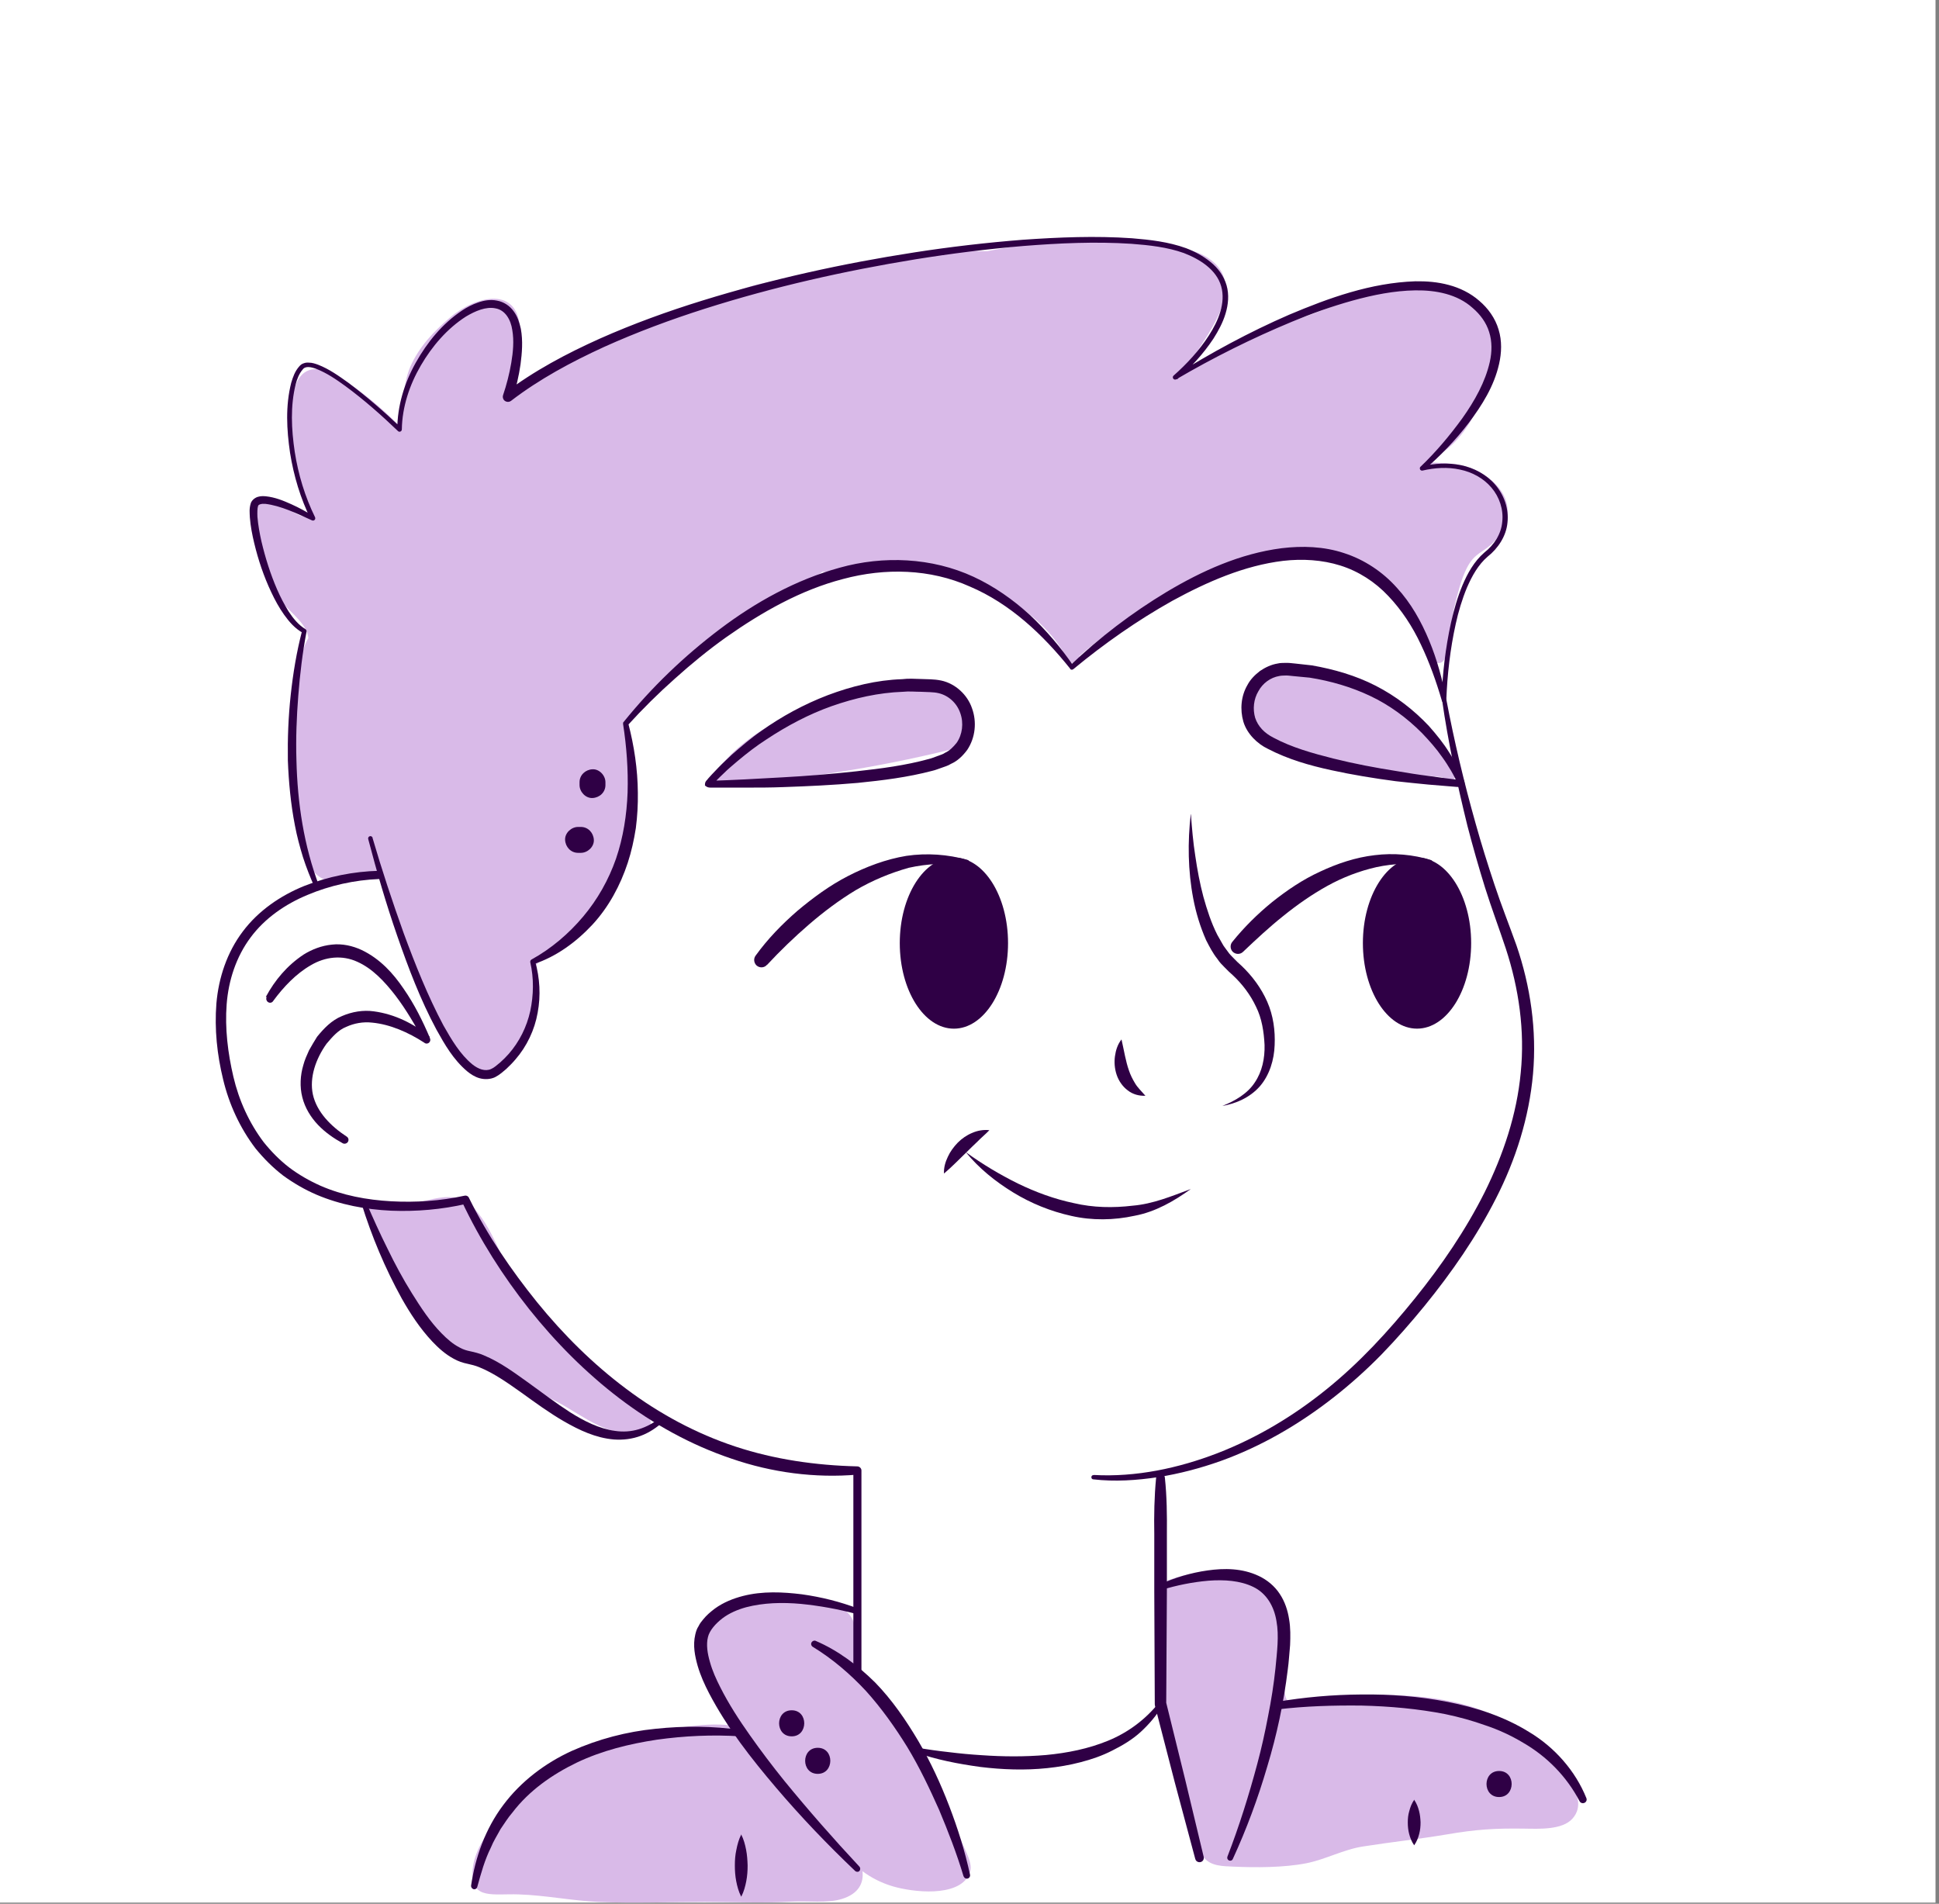
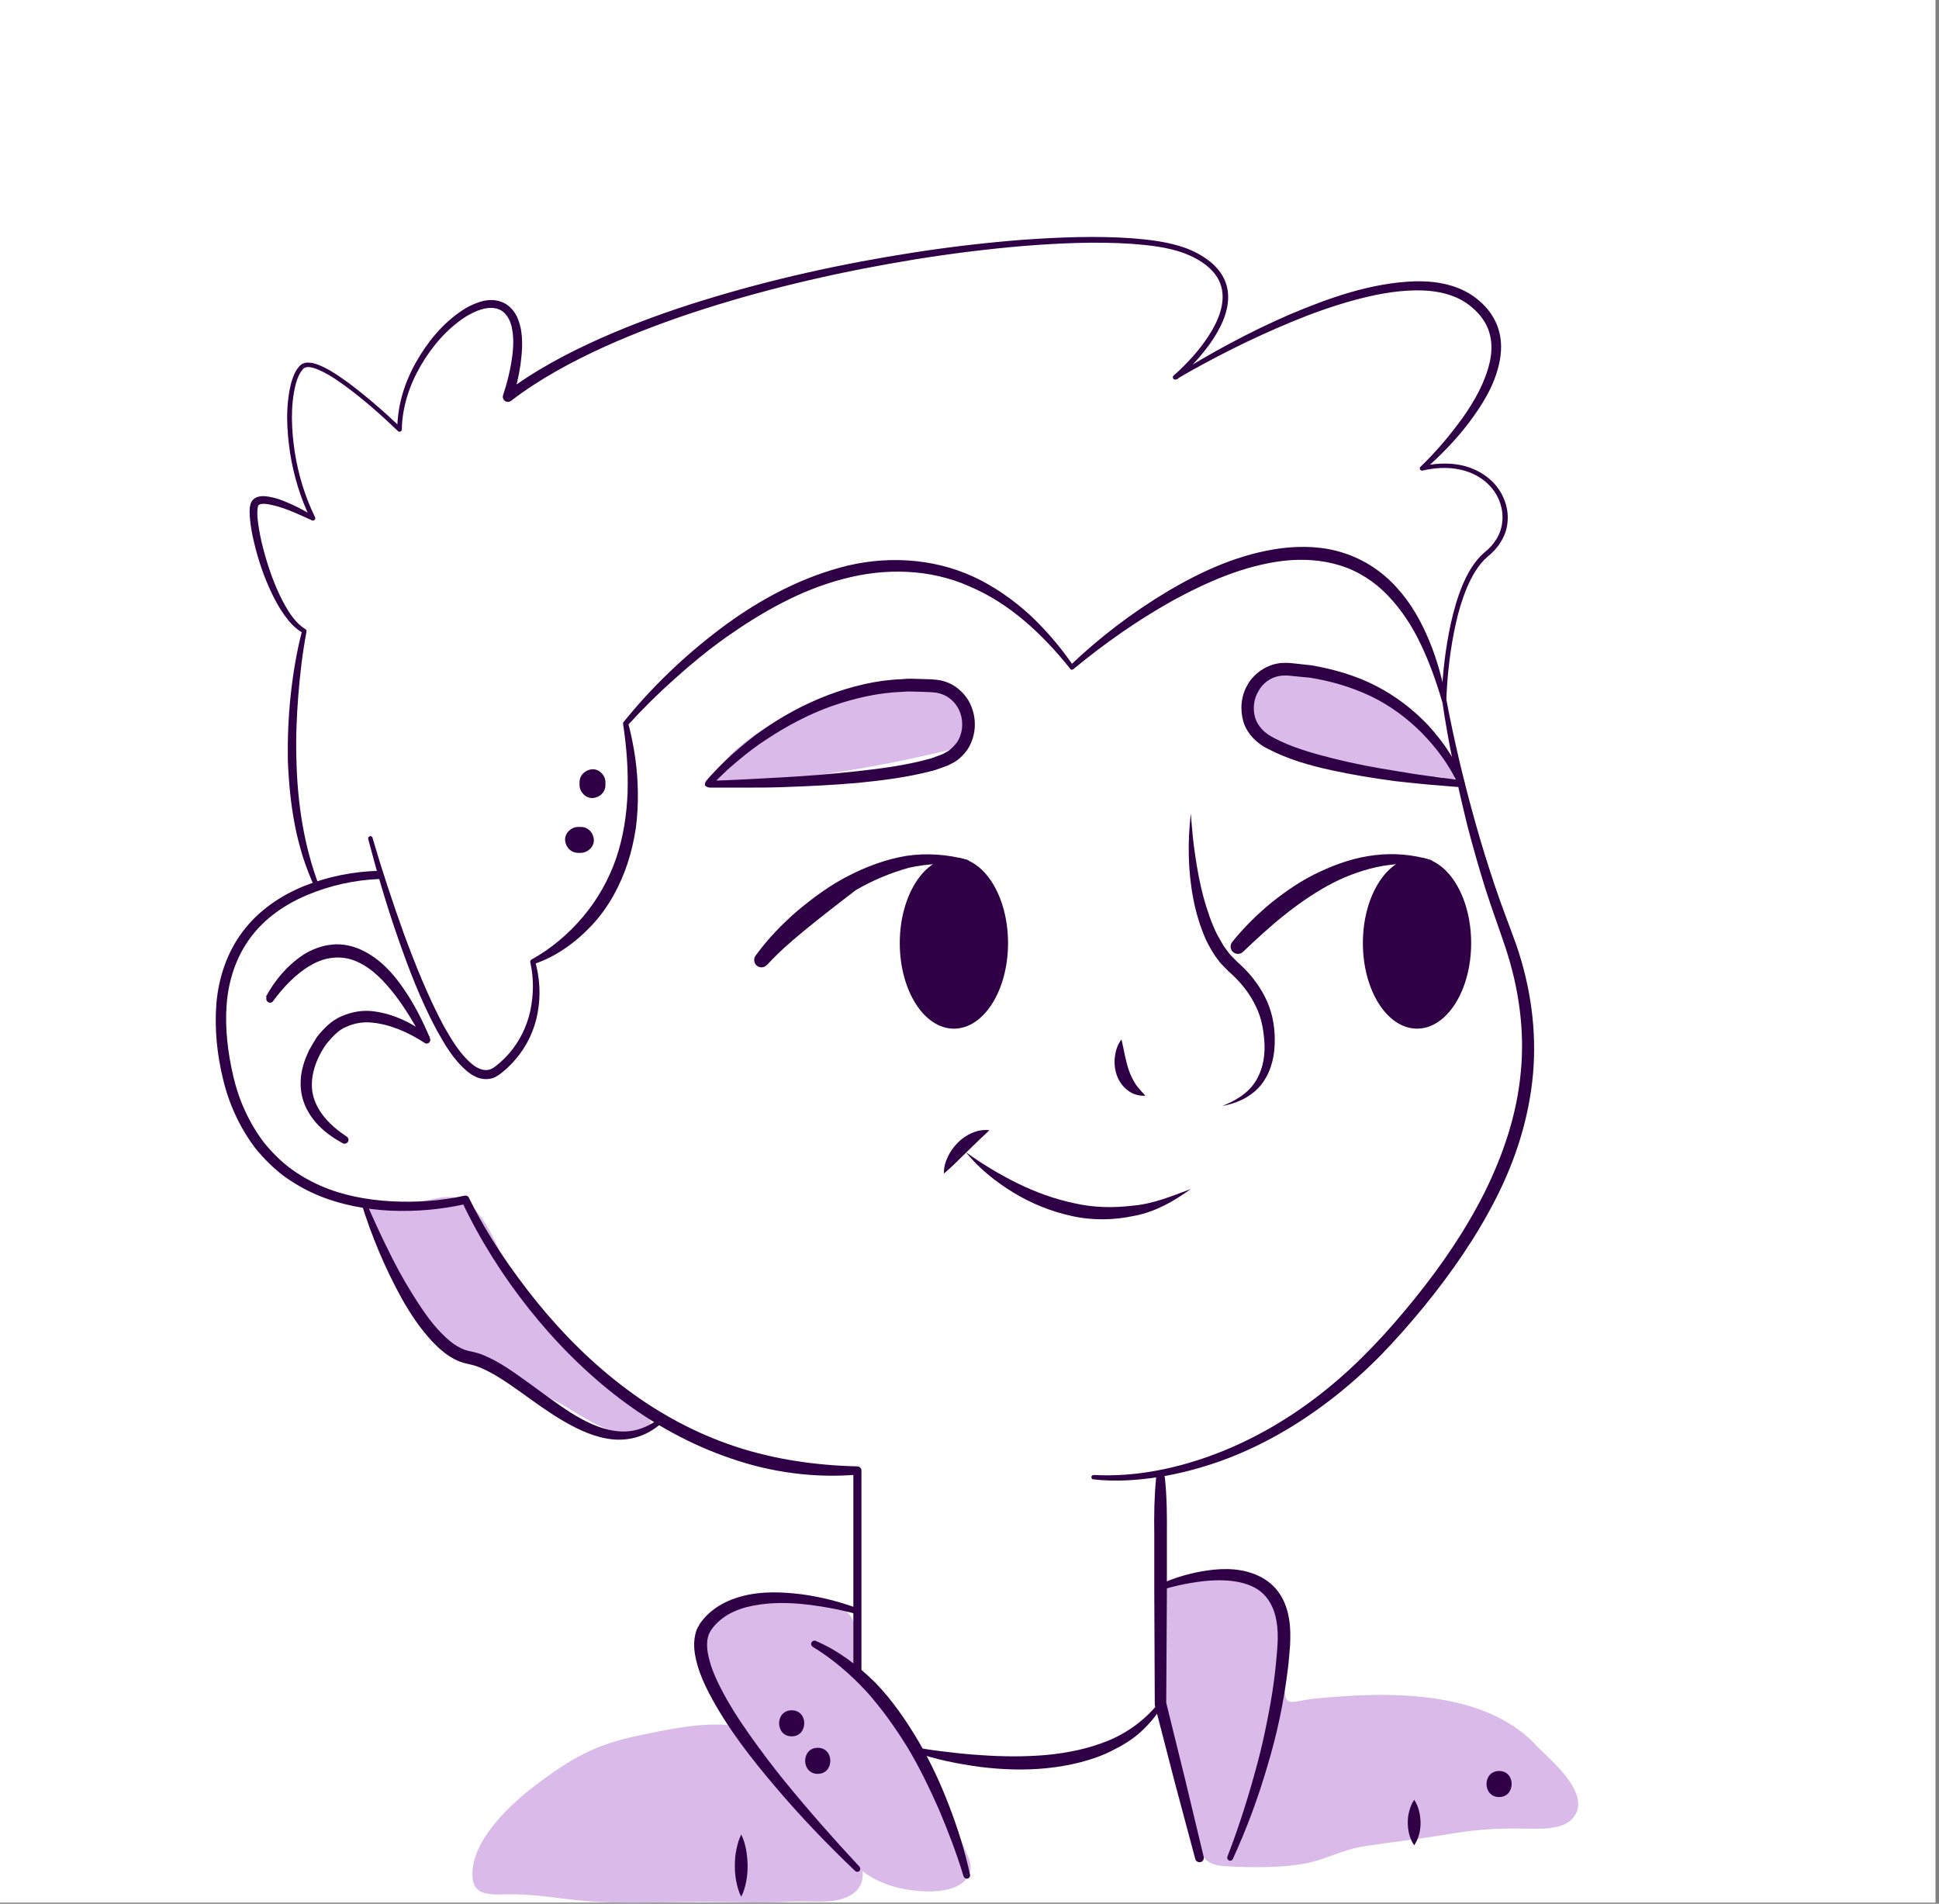
<svg xmlns="http://www.w3.org/2000/svg" width="276" height="271" viewBox="0 0 276 271" fill="none">
  <rect x="0" y="0" width="276" height="271" fill="#808080" stroke="none" />
  <rect width="275.503" height="270.834" fill="white" />
  <path d="M78.972 199.385C83.183 201.514 86.94 205.223 91.941 203.572C92.348 203.429 92.587 203.117 92.611 202.687C92.802 200.079 86.509 197.757 84.786 196.274C80.742 192.828 77.464 188.377 74.329 184.166C71.721 180.672 70.166 174.14 66.792 171.388C63.466 168.636 58.417 172.632 54.397 171.579C54.349 171.579 54.301 171.532 54.229 171.532C54.229 171.532 54.181 171.532 54.157 171.532C53.942 171.532 53.798 171.579 53.655 171.675C52.913 170.981 51.525 171.819 52.195 172.728C53.559 174.57 54.038 176.892 55.043 178.926C56.455 181.725 58.225 184.501 60.02 187.037C62.437 190.459 64.83 191.967 68.347 193.594C71.96 195.269 75.382 197.59 78.948 199.385H78.972Z" fill="#D9BAE8" />
-   <path d="M177.822 79.07C180.191 79.405 182.656 78.472 185.025 78.376C188.781 78.233 191.868 79.477 194.811 81.654C199.214 84.909 201.775 88.761 203.856 93.714C204.144 94.432 205.101 94.672 205.555 93.93C206.728 92.016 206.441 88.665 207.015 86.416C207.47 84.598 207.948 82.492 208.81 80.817C209.91 78.663 211.179 78.639 212.567 77.204C215.845 73.782 215.103 69.81 210.772 67.297C208.427 65.933 205.938 65.933 203.378 65.814C204.335 65.096 205.34 64.474 206.321 63.636C208.451 61.817 210.604 58.419 210.987 55.596C214.098 50.619 214.218 44.349 207.805 41.693C201.081 38.894 193.184 42.316 186.843 44.684C180.693 46.982 173.18 49.111 167.868 53.49C167.844 53.49 167.796 53.49 167.772 53.49C168.801 52.318 169.734 51.049 170.548 49.805C173.06 45.929 177.439 39.635 171.337 36.357C169.064 35.137 165.235 34.945 162.723 34.587C160.521 34.252 156.813 33.725 154.3 34.419C152.386 33.94 150.232 34.084 148.174 34.419C145.59 34.826 143.03 35.304 140.469 35.759C137.478 35.759 134.367 35.352 131.448 35.783C126.83 36.477 122.475 37.841 118 39.037C117.378 39.109 116.78 39.205 116.158 39.276C112.042 39.707 106.969 40.114 103.308 42.22C102.949 42.435 102.614 42.674 102.303 42.938C99.12 43.225 94.981 45.211 92.229 46.168C89.405 47.149 86.247 48.011 83.543 49.231C79.81 50.93 76.484 53.49 72.918 55.5C73.636 52.461 73.995 49.494 74.019 47.364C74.067 40.425 67.63 42.124 64.041 45.211C61.72 47.197 59.686 49.327 58.417 52.174C57.269 54.83 57.484 57.869 56.838 60.597C54.254 57.989 51.502 55.692 48.391 53.777C41.524 49.566 40.973 57.08 41.644 62.607C42.05 65.933 42.361 69.546 43.677 72.633C44.204 73.877 44.97 73.495 44.18 73.59C41.715 73.901 39.897 70.575 37.264 71.293C36.977 71.365 36.666 71.628 36.618 71.939C35.948 75.385 37.384 81.008 38.892 84.023C39.944 86.129 42.601 87.708 43.582 89.742C43.749 90.101 43.845 90.46 43.893 90.819C42.361 93.451 42.122 98.309 41.907 101.324C41.596 105.894 41.739 110.225 42.433 114.724C42.983 118.17 42.624 124.176 46.645 125.372C48.87 126.018 51.55 124.75 53.895 124.367C54.661 126.425 55.546 128.507 56.025 130.397C57.03 134.274 58.537 137.695 60.38 141.213C62.318 144.946 64.854 154.613 70.717 152.412C74.091 151.119 75.622 145.161 76.149 141.979C76.412 140.375 76.436 138.844 76.316 137.36C76.316 137.36 76.364 137.337 76.364 137.313C77.489 135.757 79.762 135.303 81.222 134.106C82.585 132.981 83.303 131.833 84.38 130.421C86.869 127.143 89.094 123.912 89.764 119.725C90.434 115.442 90.075 110.608 89.549 106.349C89.429 105.344 89.262 104.363 89.046 103.429C92.66 99.098 96.177 94.48 100.819 91.202C105.174 88.139 109.864 85.818 114.459 83.138C115.296 82.635 116.182 82.061 117.067 81.391C117.617 81.463 118.239 81.487 118.957 81.391C127.739 80.506 135.133 79.501 142.91 84.765C146.547 87.23 149.945 89.91 151.955 93.906C152.434 94.839 153.702 94.241 153.654 93.356C160.785 87.254 169.136 82.42 177.894 79.046L177.822 79.07Z" fill="#D9BAE8" />
  <path d="M206.774 109.557C206.726 109.389 206.654 109.27 206.559 109.15C204.19 104.843 201.51 101.564 197.107 98.98C192.871 96.516 187.416 94.745 182.486 95.846C176.696 97.138 177.485 102.904 181.505 105.872C187.607 110.37 197.944 109.868 205.29 110.633C205.338 110.705 205.386 110.801 205.434 110.873C205.984 111.926 207.588 110.992 207.037 109.94C206.965 109.796 206.894 109.676 206.822 109.533L206.774 109.557Z" fill="#D9BAE8" />
  <path d="M135.301 106.733C135.779 106.996 136.473 106.901 136.713 106.231C140.111 96.037 127.692 96.803 121.733 98.286C115.105 99.937 105.462 104.244 101.657 110.322C101.298 110.897 101.753 111.758 102.447 111.71C113.813 111.016 124.27 109.389 135.301 106.709V106.733Z" fill="#D9BAE8" />
  <path d="M132.047 253.057C129.224 247.601 125.73 242.05 121.423 237.551C122.213 232.789 122.691 228.769 116.924 227.956C112.833 227.381 105.774 226.951 102.256 229.798C97.59 233.555 100.055 239.848 104.099 245.615C99.983 245.089 94.695 246.261 90.89 247.051C84.692 248.319 81.127 250.401 76.15 254.182C72.728 256.79 67.368 261.719 67.248 266.601C67.153 270.429 70.263 269.544 73.805 269.664C77.657 269.783 81.414 270.573 85.243 270.74C90.244 270.956 95.293 270.74 100.294 270.74C104.434 270.74 108.645 270.932 112.761 270.692C114.938 270.573 117.81 270.956 119.844 270.31C122.189 269.592 122.978 268.06 122.763 266.361C123.959 267.247 125.323 267.989 127.07 268.515C129.918 269.352 136.283 270.118 137.934 266.888C138.604 265.572 137.671 264.04 137.192 262.868C135.828 259.518 133.722 256.263 132.071 253.033L132.047 253.057Z" fill="#D9BAE8" />
  <path d="M218.573 248.341C210.988 240.42 197.3 240.803 187.274 241.784C183.565 242.143 182.8 243.388 182.848 239.559C182.871 237.597 183.637 235.826 183.541 233.792C183.422 231.591 182.871 229.15 181.531 227.308C178.301 222.857 170.309 223.168 165.858 225.13C165.403 225.321 165.332 225.896 165.523 226.326C165.523 226.326 165.523 226.35 165.523 226.374C165.523 230.179 165.762 233.912 165.667 237.693C165.547 242.981 166.145 245.063 167.629 250.183C168.371 252.744 169.065 255.352 169.663 257.96C170.094 259.779 170.165 262.985 171.386 264.445C172.391 265.665 174.09 265.641 175.549 265.713C178.78 265.857 182.728 265.857 185.934 265.235C188.71 264.684 191.223 263.272 194.022 262.842C197.97 262.22 202.014 261.789 205.987 261.119C210.007 260.425 212.878 260.233 217.066 260.305C219.004 260.329 222.378 260.521 223.837 258.87C226.876 255.424 220.487 250.375 218.573 248.389V248.341Z" fill="#D9BAE8" />
  <path d="M53.01 119.221C54.35 123.815 55.858 128.362 57.461 132.836C59.112 137.311 60.883 141.762 63.108 145.949C64.257 147.983 65.501 150.089 67.224 151.501C68.085 152.195 69.066 152.554 69.904 152.171C70.119 152.075 70.311 151.955 70.526 151.788L71.196 151.238C71.627 150.855 72.033 150.448 72.416 150.017C73.924 148.294 74.977 146.189 75.479 143.915C75.958 141.666 76.006 139.249 75.479 136.976C75.455 136.809 75.527 136.665 75.647 136.593C78.47 135.038 80.959 132.908 82.993 130.491C85.051 128.051 86.63 125.251 87.683 122.236C88.712 119.221 89.214 116.014 89.334 112.784C89.43 109.554 89.19 106.299 88.688 103.045C88.688 102.925 88.688 102.83 88.76 102.782C92.756 97.829 97.374 93.402 102.471 89.549C107.544 85.721 113.263 82.538 119.508 80.815C125.729 79.069 132.645 79.356 138.579 82.107C141.522 83.471 144.202 85.362 146.571 87.515C148.916 89.717 150.998 92.157 152.793 94.79L152.314 94.742C156.502 90.746 161.12 87.228 166.097 84.237C171.074 81.27 176.506 78.805 182.417 78.04C185.36 77.681 188.447 77.776 191.318 78.734C194.214 79.667 196.822 81.413 198.808 83.639C200.842 85.84 202.301 88.472 203.426 91.176C204.551 93.88 205.316 96.704 205.843 99.552L205.197 99.623C205.317 95.914 205.747 92.253 206.537 88.64C206.944 86.845 207.446 85.051 208.164 83.328C208.882 81.629 209.815 79.93 211.275 78.662C212.687 77.561 213.692 76.006 213.835 74.259C214.027 72.536 213.428 70.741 212.304 69.425C211.179 68.085 209.552 67.2 207.805 66.841C206.058 66.458 204.24 66.578 202.493 66.984C202.325 67.032 202.134 66.913 202.11 66.745C202.086 66.626 202.11 66.506 202.206 66.434C204.407 64.328 206.393 61.959 208.164 59.519C209.911 57.054 211.418 54.374 212.064 51.503C212.375 50.091 212.399 48.607 211.969 47.267C211.562 45.927 210.7 44.755 209.6 43.821C207.446 41.883 204.407 41.285 201.44 41.333C198.449 41.381 195.458 41.979 192.515 42.792C189.595 43.606 186.7 44.635 183.876 45.807C178.229 48.153 172.702 50.904 167.437 53.991C167.294 54.087 167.078 54.039 166.983 53.871C166.911 53.728 166.935 53.56 167.054 53.465C168.945 51.79 170.716 49.875 172.079 47.746C173.419 45.664 174.496 43.127 173.826 40.759C173.156 38.39 170.811 36.906 168.514 36.021C166.169 35.183 163.585 34.896 161.048 34.705C155.928 34.37 150.783 34.609 145.662 35.016C140.541 35.446 135.421 36.092 130.348 36.906C120.202 38.557 110.128 40.83 100.341 43.941C95.46 45.496 90.626 47.291 85.96 49.397C81.318 51.526 76.771 53.967 72.751 57.054C72.44 57.293 71.986 57.245 71.722 56.934C71.579 56.743 71.531 56.48 71.603 56.264C72.105 54.781 72.512 53.202 72.775 51.646C73.038 50.091 73.182 48.487 72.919 46.98C72.703 45.496 71.914 44.133 70.526 43.893C69.186 43.606 67.63 44.276 66.314 45.066C63.658 46.765 61.505 49.277 59.901 52.029C58.298 54.781 57.245 57.916 57.198 61.122C57.198 61.313 57.054 61.457 56.863 61.457C56.767 61.457 56.695 61.409 56.647 61.361C54.278 59.088 51.814 56.91 49.181 54.972C47.865 54.015 46.501 53.082 45.018 52.508C44.3 52.244 43.462 52.053 43.08 52.603C42.601 53.154 42.29 53.919 42.099 54.661C41.309 57.772 41.476 61.122 41.955 64.328C42.458 67.559 43.415 70.717 44.85 73.637C44.922 73.804 44.85 73.996 44.707 74.067C44.611 74.115 44.491 74.115 44.396 74.067C42.242 73.086 39.969 71.986 37.767 71.722C37.217 71.674 36.786 71.818 36.739 72.01C36.619 72.344 36.619 73.014 36.643 73.565C36.739 74.737 36.954 75.91 37.217 77.082C37.767 79.403 38.485 81.701 39.442 83.902C39.921 85.003 40.471 86.056 41.093 87.061C41.74 88.042 42.505 88.975 43.462 89.549C43.582 89.621 43.654 89.765 43.63 89.908C43.056 92.923 42.697 95.986 42.458 99.025C42.218 102.088 42.099 105.127 42.194 108.19C42.338 114.292 43.247 120.393 45.425 126.112C45.496 126.28 45.425 126.471 45.233 126.543C45.066 126.615 44.898 126.543 44.826 126.376C44.18 124.964 43.606 123.504 43.127 122.021C42.673 120.537 42.266 119.029 41.979 117.498C41.381 114.435 41.093 111.324 40.974 108.238C40.926 105.127 41.046 102.016 41.381 98.929C41.716 95.843 42.218 92.78 43.008 89.765L43.175 90.124C42.003 89.501 41.165 88.52 40.447 87.515C39.73 86.51 39.131 85.41 38.605 84.285C37.552 82.06 36.762 79.715 36.188 77.322C35.901 76.125 35.662 74.905 35.566 73.661C35.542 73.014 35.446 72.416 35.709 71.603C35.877 71.148 36.356 70.813 36.739 70.717C37.145 70.598 37.504 70.622 37.839 70.646C39.179 70.789 40.328 71.268 41.452 71.77C42.577 72.273 43.654 72.871 44.707 73.517L44.252 73.948C42.769 70.957 41.811 67.75 41.285 64.448C40.806 61.17 40.615 57.796 41.452 54.494C41.692 53.68 41.979 52.843 42.601 52.149C42.745 51.981 42.96 51.79 43.223 51.718C43.462 51.622 43.726 51.598 43.965 51.622C44.444 51.622 44.85 51.766 45.257 51.909C46.86 52.532 48.224 53.513 49.564 54.47C52.22 56.456 54.709 58.633 57.102 60.907L56.551 61.146C56.551 57.796 57.556 54.518 59.184 51.622C60.811 48.727 62.941 46.095 65.764 44.204C66.482 43.726 67.224 43.343 68.061 43.056C68.875 42.769 69.808 42.601 70.741 42.792C71.698 42.96 72.56 43.534 73.11 44.3C73.684 45.066 73.948 45.951 74.139 46.812C74.45 48.535 74.307 50.234 74.091 51.885C73.852 53.536 73.469 55.14 72.967 56.767L71.842 55.953C76.029 52.771 80.648 50.33 85.386 48.2C90.124 46.095 95.005 44.324 99.958 42.792C109.841 39.73 119.963 37.504 130.18 35.925C135.277 35.135 140.422 34.537 145.59 34.13C150.735 33.771 155.928 33.556 161.12 33.915C163.704 34.13 166.313 34.417 168.825 35.327C170.069 35.805 171.242 36.427 172.295 37.289C173.348 38.126 174.209 39.275 174.592 40.615C174.975 41.955 174.831 43.367 174.448 44.635C174.066 45.927 173.419 47.1 172.726 48.2C171.266 50.402 169.495 52.316 167.533 54.015L167.15 53.489C172.391 50.21 177.822 47.267 183.493 44.803C189.165 42.41 195.123 40.256 201.464 40.041C203.043 40.017 204.647 40.136 206.226 40.567C207.781 40.974 209.337 41.74 210.557 42.816C211.801 43.869 212.83 45.281 213.309 46.908C213.811 48.535 213.739 50.234 213.38 51.814C212.663 54.996 210.94 57.7 209.073 60.189C207.183 62.677 205.005 64.903 202.66 66.937L202.373 66.386C204.192 65.956 206.106 65.836 207.973 66.219C209.815 66.602 211.61 67.559 212.854 69.018C214.098 70.478 214.792 72.44 214.577 74.378C214.409 76.317 213.213 78.087 211.753 79.236C210.413 80.385 209.528 81.988 208.81 83.639C208.116 85.314 207.59 87.061 207.207 88.831C206.417 92.397 206.01 96.034 205.867 99.671C205.867 99.863 205.723 100.006 205.556 100.006C205.412 100.006 205.269 99.91 205.245 99.767C204.431 96.991 203.474 94.311 202.254 91.751C201.057 89.19 199.502 86.821 197.611 84.835C195.721 82.825 193.376 81.318 190.792 80.504C188.207 79.691 185.408 79.523 182.656 79.834C177.105 80.504 171.816 82.825 166.863 85.529C161.91 88.305 157.196 91.607 152.793 95.244C152.673 95.364 152.458 95.364 152.338 95.244V95.196C148.438 90.315 143.748 85.912 138.053 83.495C132.406 80.959 125.969 80.815 120.011 82.418C114.004 83.974 108.477 87.109 103.38 90.698C100.82 92.516 98.403 94.502 96.058 96.608C93.713 98.69 91.463 100.915 89.358 103.237L89.43 102.973C90.267 106.18 90.77 109.506 90.793 112.856C90.817 114.531 90.722 116.206 90.506 117.881C90.243 119.556 89.884 121.207 89.358 122.81C88.305 126.017 86.654 129.103 84.333 131.616C82.012 134.105 79.212 136.162 75.982 137.239L76.173 136.832C76.843 139.225 76.987 141.714 76.532 144.155C76.101 146.595 75.001 148.94 73.35 150.831C72.943 151.309 72.512 151.74 72.057 152.171L71.339 152.769C71.076 152.984 70.765 153.176 70.454 153.343C69.784 153.654 68.971 153.678 68.277 153.487C67.583 153.295 67.008 152.913 66.506 152.506C64.52 150.831 63.299 148.677 62.127 146.571C59.83 142.288 58.131 137.79 56.551 133.243C54.972 128.697 53.632 124.102 52.412 119.436C52.364 119.269 52.46 119.077 52.651 119.029C52.819 118.982 52.986 119.101 53.058 119.269L53.01 119.221Z" fill="#2F0045" />
  <path d="M53.895 125.13C50.473 125.273 46.979 126.039 43.797 127.379C40.614 128.695 37.695 130.705 35.661 133.457C33.627 136.185 32.526 139.535 32.263 142.956C32 146.378 32.43 149.896 33.22 153.27C34.01 156.644 35.469 159.85 37.527 162.578C38.604 163.918 39.8 165.138 41.164 166.191C42.528 167.22 44.036 168.082 45.591 168.776C48.75 170.163 52.219 170.81 55.689 171.001C59.159 171.192 62.7 170.953 66.098 170.211H66.122C66.385 170.14 66.672 170.283 66.768 170.546C69.376 175.835 72.75 180.788 76.459 185.382C80.192 189.976 84.404 194.164 89.141 197.705C93.856 201.247 99.096 204.07 104.671 205.913C110.247 207.756 116.109 208.593 122.02 208.737C122.331 208.737 122.618 209 122.618 209.311V237.69C122.618 238.001 122.355 238.265 122.044 238.265C121.732 238.265 121.469 238.001 121.469 237.69V209.335L122.067 209.909C116.037 210.436 109.864 209.622 104.121 207.636C98.354 205.698 92.97 202.707 88.16 199.045C83.351 195.384 79.067 191.053 75.311 186.339C71.554 181.601 68.323 176.505 65.739 171.025L66.409 171.36C62.868 172.173 59.279 172.485 55.665 172.341C52.076 172.173 48.439 171.503 45.065 170.068C43.39 169.35 41.787 168.417 40.303 167.34C38.843 166.215 37.551 164.923 36.379 163.487C34.153 160.568 32.598 157.17 31.76 153.653C30.899 150.135 30.516 146.498 30.803 142.837C31.114 139.2 32.311 135.562 34.56 132.595C36.785 129.628 39.944 127.475 43.318 126.111C46.716 124.771 50.281 124.053 53.942 123.957C54.253 123.957 54.541 124.196 54.541 124.531C54.541 124.842 54.301 125.106 53.99 125.13H53.942H53.895Z" fill="#2F0045" />
  <path d="M155.686 209.96C161.668 210.295 167.746 209.002 173.321 206.849C178.944 204.671 184.161 201.537 188.827 197.756C193.517 193.975 197.609 189.524 201.414 184.81C205.194 180.12 208.616 175.119 211.32 169.735C213.976 164.375 215.914 158.632 216.465 152.674C217.063 146.74 216.202 140.71 214.335 135.015C213.402 132.191 212.301 129.272 211.392 126.376C210.483 123.457 209.645 120.514 208.879 117.571C207.42 111.636 206.128 105.678 205.266 99.624C205.266 99.457 205.362 99.313 205.529 99.289C205.697 99.289 205.84 99.385 205.864 99.528C206.989 105.487 208.401 111.421 210.052 117.26C210.865 120.179 211.775 123.074 212.732 125.946C213.689 128.841 214.79 131.593 215.843 134.536C217.853 140.375 218.762 146.668 218.212 152.866C217.661 159.063 215.747 165.093 212.947 170.573C210.148 176.076 206.63 181.149 202.754 185.911C200.815 188.28 198.805 190.577 196.652 192.803C194.498 195.004 192.201 197.062 189.784 198.952C184.951 202.733 179.543 205.892 173.752 207.973C170.857 209.002 167.865 209.792 164.826 210.271C161.788 210.725 158.701 210.941 155.614 210.582C155.446 210.582 155.327 210.414 155.351 210.247C155.351 210.079 155.518 209.96 155.662 209.983H155.686V209.96Z" fill="#2F0045" />
  <path d="M37.838 141.907C39.13 139.514 40.877 137.432 43.222 135.877C44.418 135.135 45.782 134.609 47.242 134.465C48.702 134.297 50.185 134.632 51.477 135.231C54.086 136.475 55.976 138.557 57.459 140.758C58.991 142.96 60.163 145.329 61.192 147.745V147.793C61.336 148.08 61.192 148.391 60.929 148.511C60.738 148.583 60.522 148.559 60.379 148.415C58.13 146.956 55.521 145.807 52.961 145.568C51.669 145.424 50.401 145.664 49.3 146.166C48.127 146.621 47.29 147.626 46.476 148.583C44.969 150.689 44.011 153.369 44.538 155.809C45.088 158.274 47.074 160.308 49.348 161.792C49.611 161.959 49.683 162.294 49.515 162.557C49.348 162.797 49.036 162.868 48.797 162.749C47.529 162.055 46.309 161.217 45.28 160.14C44.251 159.064 43.413 157.724 43.03 156.192C42.648 154.685 42.743 153.058 43.174 151.622C43.365 150.88 43.676 150.21 43.988 149.516C44.346 148.87 44.729 148.224 45.136 147.578C46.093 146.405 47.194 145.233 48.678 144.635C50.113 144.013 51.717 143.749 53.224 143.965C56.239 144.371 58.895 145.735 61.168 147.554L60.331 148.224C59.111 145.951 57.818 143.725 56.287 141.715C54.755 139.729 53.009 137.863 50.855 136.906C48.725 135.925 46.309 136.164 44.227 137.408C42.145 138.605 40.35 140.495 38.891 142.481C38.723 142.768 38.364 142.816 38.125 142.625C37.91 142.457 37.838 142.17 37.958 141.931L37.838 141.907Z" fill="#2F0045" />
  <path d="M52.122 171.145C53.079 173.37 54.084 175.596 55.161 177.749C56.214 179.927 57.362 182.056 58.63 184.09C59.899 186.124 61.215 188.134 62.842 189.785C63.655 190.623 64.517 191.365 65.474 191.843C65.953 192.107 66.431 192.25 66.91 192.346C67.58 192.489 68.25 192.657 68.848 192.92C71.265 193.925 73.251 195.433 75.237 196.844C77.223 198.28 79.137 199.74 81.147 201.032C83.157 202.3 85.287 203.377 87.56 203.688C88.685 203.856 89.834 203.784 90.934 203.449C92.035 203.114 93.064 202.539 93.997 201.822C94.141 201.702 94.356 201.726 94.476 201.893C94.571 202.037 94.571 202.228 94.428 202.348C93.519 203.186 92.442 203.927 91.221 204.382C90.025 204.837 88.685 205.004 87.393 204.908C84.784 204.693 82.439 203.568 80.31 202.348C78.156 201.104 76.17 199.644 74.208 198.232C72.246 196.844 70.26 195.433 68.154 194.595C67.628 194.38 67.101 194.26 66.575 194.14C65.857 193.997 65.187 193.758 64.589 193.423C63.392 192.777 62.411 191.891 61.526 190.958C59.779 189.092 58.415 187.01 57.195 184.856C54.802 180.525 52.911 176.002 51.452 171.312C51.404 171.145 51.5 170.954 51.667 170.882C51.835 170.834 52.002 170.906 52.074 171.073L52.122 171.145Z" fill="#2F0045" />
  <path d="M170.14 264.635L167.221 253.724L164.397 242.789C164.397 242.789 164.373 242.669 164.373 242.597L164.302 226.469V218.405C164.254 215.725 164.302 213.045 164.565 210.341C164.589 210.006 164.9 209.743 165.259 209.791C165.57 209.815 165.785 210.054 165.809 210.341C166.096 213.021 166.12 215.701 166.096 218.405V226.469L166.001 242.573V242.382L168.704 253.341L171.337 264.324C171.408 264.659 171.217 264.994 170.882 265.066C170.547 265.138 170.212 264.947 170.14 264.612V264.635Z" fill="#2F0045" />
  <path d="M137.141 267.053C136.184 263.846 134.964 260.712 133.672 257.625C132.308 254.562 130.872 251.547 129.149 248.7C127.402 245.876 125.464 243.148 123.263 240.707C121.013 238.291 118.501 236.137 115.677 234.414C115.462 234.271 115.39 233.983 115.534 233.768C115.653 233.577 115.917 233.481 116.108 233.577C119.29 234.941 122.114 237.07 124.579 239.511C126.996 242 128.958 244.871 130.705 247.814C132.451 250.781 133.887 253.892 135.107 257.075C136.328 260.257 137.357 263.511 138.075 266.861C138.122 267.125 137.955 267.364 137.716 267.412C137.476 267.46 137.237 267.316 137.165 267.101L137.141 267.053Z" fill="#2F0045" />
  <path d="M165.042 225.56C167.219 224.579 169.492 223.885 171.885 223.55C174.254 223.215 176.815 223.215 179.183 224.34C180.356 224.89 181.433 225.776 182.151 226.876C182.892 227.977 183.299 229.245 183.491 230.49C183.706 231.734 183.682 232.978 183.634 234.175C183.515 235.347 183.467 236.52 183.299 237.692C182.725 242.382 181.744 246.977 180.38 251.475C179.064 255.974 177.437 260.377 175.475 264.636C175.379 264.851 175.14 264.923 174.924 264.827C174.733 264.732 174.637 264.516 174.709 264.301C176.384 259.97 177.772 255.543 178.968 251.068C179.566 248.843 180.069 246.57 180.5 244.296C180.954 242.023 181.313 239.75 181.552 237.477C181.768 235.18 182.079 232.859 181.696 230.777C181.361 228.671 180.284 226.805 178.394 225.895C176.527 224.986 174.254 224.842 172.029 225.01C169.779 225.201 167.506 225.656 165.329 226.326C165.113 226.398 164.874 226.278 164.802 226.063C164.731 225.871 164.85 225.656 165.042 225.56Z" fill="#2F0045" />
  <path d="M121.897 229.748C119.313 229.054 116.657 228.575 114.001 228.312C111.345 228.073 108.665 228.144 106.2 228.79C104.98 229.125 103.807 229.628 102.826 230.37C101.869 231.111 100.984 232.093 100.768 233.05C100.505 234.103 100.697 235.371 101.056 236.591C101.391 237.812 101.941 239.032 102.539 240.204C103.736 242.573 105.195 244.823 106.751 247.024C108.306 249.226 109.933 251.379 111.632 253.485C115.054 257.672 118.643 261.764 122.328 265.712C122.496 265.904 122.472 266.167 122.328 266.335C122.161 266.502 121.898 266.478 121.73 266.335C117.782 262.578 114.001 258.63 110.46 254.466C106.918 250.302 103.52 245.971 100.936 241.042C100.29 239.798 99.716 238.529 99.309 237.142C98.926 235.778 98.591 234.246 98.974 232.643C99.07 232.236 99.189 231.853 99.428 231.494C99.62 231.088 99.859 230.8 100.098 230.513C100.577 229.915 101.151 229.436 101.749 228.982C102.97 228.096 104.358 227.546 105.746 227.187C108.545 226.469 111.417 226.613 114.145 226.948C116.896 227.331 119.576 228.001 122.161 228.982C122.376 229.078 122.496 229.317 122.424 229.532C122.352 229.748 122.113 229.867 121.897 229.795V229.748Z" fill="#2F0045" />
-   <path d="M105.413 247.168C101.441 246.905 97.397 247.096 93.473 247.647C89.548 248.245 85.672 249.202 82.106 250.901C78.589 252.6 75.311 254.897 72.942 258.008C72.296 258.75 71.793 259.587 71.243 260.377C70.788 261.238 70.238 262.076 69.879 262.985C68.994 264.756 68.467 266.67 67.941 268.584C67.869 268.847 67.63 268.991 67.39 268.919C67.175 268.847 67.031 268.632 67.055 268.417C67.654 264.373 69.089 260.329 71.626 256.955C74.138 253.581 77.608 250.973 81.365 249.25C85.169 247.551 89.213 246.498 93.305 246.091C97.397 245.661 101.489 245.684 105.581 246.283C105.82 246.331 106.011 246.546 105.963 246.809C105.94 247.048 105.724 247.216 105.485 247.192H105.461L105.413 247.168Z" fill="#2F0045" />
  <path d="M105.485 261.094C105.868 261.836 106.059 262.577 106.203 263.319C106.346 264.061 106.394 264.803 106.418 265.544C106.418 266.286 106.37 267.028 106.227 267.77C106.083 268.512 105.892 269.253 105.509 269.995C105.126 269.253 104.935 268.512 104.791 267.77C104.647 267.028 104.6 266.286 104.6 265.544C104.6 264.803 104.647 264.061 104.815 263.319C104.959 262.577 105.15 261.836 105.533 261.094H105.485Z" fill="#2F0045" />
-   <path d="M181.58 242.285C185.624 241.591 189.692 241.232 193.808 241.208C197.9 241.16 202.015 241.471 206.059 242.261C210.103 243.05 214.123 244.343 217.689 246.568C221.278 248.722 224.245 252.072 225.801 255.948C225.92 256.211 225.801 256.522 225.513 256.642C225.25 256.738 224.963 256.642 224.843 256.403C223.001 252.885 220.201 250.038 216.803 248.075C215.128 247.07 213.334 246.233 211.467 245.611C209.601 244.941 207.686 244.414 205.748 244.008C201.848 243.242 197.828 242.883 193.832 242.787C189.836 242.739 185.768 242.859 181.796 243.338C181.508 243.385 181.245 243.17 181.197 242.883C181.173 242.596 181.365 242.356 181.628 242.309L181.58 242.285Z" fill="#2F0045" />
  <path d="M201.272 256.164C201.655 256.714 201.846 257.241 201.99 257.791C202.134 258.342 202.181 258.868 202.205 259.418C202.205 259.969 202.157 260.495 202.014 261.046C201.87 261.596 201.679 262.122 201.296 262.673C200.913 262.122 200.722 261.596 200.578 261.046C200.435 260.495 200.387 259.969 200.387 259.418C200.387 258.868 200.435 258.342 200.602 257.791C200.746 257.241 200.937 256.714 201.32 256.164H201.272Z" fill="#2F0045" />
  <path d="M130.491 248.77C132.022 249.033 133.554 249.249 135.085 249.416C136.617 249.608 138.148 249.751 139.704 249.847C142.766 250.062 145.853 250.086 148.892 249.823C151.931 249.536 154.922 248.938 157.722 247.789C160.522 246.641 162.986 244.822 164.924 242.429C165.044 242.286 165.236 242.262 165.379 242.381C165.499 242.477 165.547 242.668 165.451 242.812C164.637 244.176 163.584 245.42 162.388 246.521C161.192 247.622 159.78 248.459 158.344 249.177C156.908 249.919 155.377 250.445 153.798 250.852C152.242 251.259 150.663 251.522 149.06 251.69C145.877 252.025 142.671 251.905 139.536 251.522C136.401 251.091 133.291 250.493 130.3 249.44C130.132 249.392 130.036 249.201 130.108 249.033C130.156 248.89 130.323 248.794 130.467 248.818L130.491 248.77Z" fill="#2F0045" />
  <path d="M169.518 115.918C169.662 117.905 169.829 119.891 170.14 121.853C170.427 123.815 170.786 125.753 171.289 127.644C171.815 129.534 172.413 131.376 173.275 133.075L173.969 134.296C174.184 134.726 174.495 135.061 174.758 135.444C175.022 135.851 175.357 136.138 175.668 136.473L176.146 136.952L176.721 137.478C178.228 138.914 179.52 140.637 180.382 142.599C181.243 144.561 181.53 146.715 181.435 148.773C181.363 150.854 180.717 153.032 179.329 154.635C177.917 156.238 175.931 157.1 173.969 157.435C175.811 156.717 177.582 155.664 178.611 154.085C179.664 152.529 180.047 150.639 179.999 148.749C179.903 146.858 179.616 144.968 178.779 143.293C177.989 141.618 176.84 140.086 175.452 138.794L174.926 138.316L174.352 137.741C173.969 137.359 173.586 136.976 173.299 136.521C172.629 135.684 172.15 134.75 171.672 133.817C170.834 131.903 170.236 129.941 169.853 127.931C169.087 123.935 169.039 119.867 169.494 115.895L169.518 115.918Z" fill="#2F0045" />
  <path d="M159.637 147.961C160.02 149.66 160.235 151.072 160.69 152.364C160.905 153.01 161.192 153.584 161.551 154.182C161.91 154.805 162.437 155.283 163.035 155.977C162.173 156.025 161.24 155.786 160.522 155.211C159.781 154.661 159.23 153.847 158.943 152.986C158.656 152.125 158.584 151.215 158.704 150.354C158.823 149.492 159.087 148.655 159.637 147.961Z" fill="#2F0045" />
  <path d="M137.457 163.992C139.826 165.715 142.315 167.199 144.875 168.467C147.435 169.711 150.115 170.692 152.867 171.267C155.619 171.913 158.443 171.96 161.242 171.625C164.09 171.386 166.746 170.285 169.498 169.257C167.153 170.955 164.473 172.511 161.505 173.061C158.562 173.707 155.451 173.755 152.508 173.085C149.565 172.439 146.741 171.29 144.205 169.735C141.668 168.18 139.323 166.289 137.481 164.016L137.457 163.992Z" fill="#2F0045" />
  <path d="M134.369 167.078C134.322 166.217 134.561 165.403 134.92 164.661C135.255 163.92 135.757 163.25 136.332 162.651C136.906 162.077 137.624 161.575 138.389 161.264C139.155 160.929 139.993 160.785 140.83 160.881C140.232 161.503 139.658 161.957 139.155 162.484C138.629 162.986 138.126 163.465 137.624 163.967C136.595 164.949 135.638 165.977 134.369 167.054V167.078Z" fill="#2F0045" />
  <path d="M100.342 111.803C100.342 111.684 100.342 111.444 100.438 111.277C100.557 111.086 100.581 111.086 100.629 111.038L100.844 110.774L101.299 110.272C101.61 109.937 101.921 109.626 102.232 109.291C102.854 108.645 103.524 108.047 104.17 107.424C105.51 106.252 106.874 105.079 108.358 104.051C111.277 101.969 114.46 100.246 117.834 98.954C121.208 97.686 124.773 96.8 128.41 96.68C129.32 96.561 130.229 96.633 131.138 96.656C132.047 96.704 132.909 96.656 133.962 96.872C135.996 97.303 137.719 98.906 138.365 100.844C139.059 102.758 138.843 105.008 137.671 106.754C137.049 107.592 136.283 108.334 135.35 108.741C134.895 109.028 134.464 109.123 134.033 109.291C133.603 109.434 133.148 109.626 132.717 109.722C129.176 110.655 125.634 111.086 122.093 111.444C118.552 111.756 115.01 111.923 111.469 112.043C109.698 112.115 107.927 112.115 106.156 112.115H103.5H102.16H101.49H101.155C101.155 112.115 100.916 112.115 100.773 112.067C100.605 112.019 100.485 111.923 100.39 111.851L100.342 111.803ZM101.203 111.397C101.203 111.397 101.203 111.229 101.155 111.181C101.131 111.133 100.988 111.133 101.108 111.133H101.443L102.113 111.109L103.429 111.062L106.085 110.942L111.373 110.655C114.89 110.463 118.408 110.176 121.902 109.793C125.395 109.411 128.889 108.956 132.191 108.047C132.622 107.951 132.981 107.783 133.387 107.64C133.77 107.496 134.225 107.377 134.512 107.161C135.206 106.85 135.708 106.3 136.163 105.749C137.001 104.553 137.192 102.926 136.69 101.514C136.211 100.102 135.038 99.002 133.579 98.667C132.885 98.499 131.952 98.523 131.114 98.475C130.253 98.475 129.391 98.379 128.53 98.475C125.084 98.595 121.686 99.361 118.408 100.509C115.154 101.658 112.043 103.309 109.148 105.223C107.688 106.156 106.3 107.233 104.96 108.358C104.29 108.932 103.62 109.482 102.998 110.104C102.687 110.392 102.376 110.703 102.065 111.014L101.61 111.492L101.395 111.732C101.395 111.732 101.299 111.851 101.371 111.732C101.395 111.636 101.347 111.516 101.251 111.468L101.203 111.397Z" fill="#2F0045" />
  <path d="M207.613 111.277C207.613 111.277 207.469 111.421 207.469 111.516C207.469 111.564 207.469 111.588 207.469 111.54V111.468L207.326 111.205C207.254 111.038 207.158 110.87 207.086 110.703C206.919 110.368 206.727 110.033 206.536 109.698C206.153 109.052 205.746 108.406 205.292 107.783C204.43 106.539 203.425 105.414 202.372 104.314C200.243 102.184 197.778 100.365 195.05 99.073C192.322 97.781 189.427 96.944 186.436 96.465L184.187 96.25C183.828 96.226 183.421 96.154 183.086 96.154C182.751 96.178 182.416 96.154 182.105 96.226C180.837 96.441 179.736 97.255 179.114 98.403C178.444 99.528 178.3 100.94 178.659 102.16C179.066 103.404 179.951 104.338 181.267 105.008C183.852 106.396 186.843 107.233 189.786 107.975C192.753 108.717 195.792 109.291 198.831 109.769C200.362 110.033 201.87 110.272 203.401 110.463L205.699 110.774L206.847 110.918L207.421 110.99H207.709C207.709 110.99 207.756 111.014 207.709 111.062C207.661 111.086 207.613 111.181 207.613 111.253V111.277ZM208.379 111.851C208.379 111.851 208.139 111.995 207.996 112.019C207.828 112.043 207.709 112.019 207.685 112.019H207.397L206.823 111.971L205.651 111.875L203.33 111.684C201.774 111.54 200.243 111.373 198.687 111.205C195.601 110.798 192.514 110.296 189.451 109.626C186.388 108.956 183.349 108.094 180.454 106.587C178.994 105.893 177.51 104.481 176.984 102.734C176.482 100.988 176.649 99.073 177.558 97.518C177.965 96.728 178.635 96.058 179.353 95.508C180.095 95.005 180.956 94.599 181.842 94.455C182.296 94.335 182.727 94.383 183.182 94.359C183.612 94.359 183.995 94.431 184.378 94.455L186.747 94.718C189.882 95.269 192.968 96.154 195.816 97.614C198.663 99.073 201.224 101.035 203.401 103.357C204.454 104.553 205.459 105.773 206.297 107.137C206.727 107.783 207.11 108.501 207.493 109.195C207.661 109.554 207.852 109.889 208.02 110.272C208.091 110.463 208.187 110.631 208.259 110.822L208.379 111.109V111.181C208.379 111.181 208.426 111.229 208.45 111.349C208.498 111.516 208.45 111.732 208.402 111.851H208.379Z" fill="#2F0045" />
  <path d="M143.486 134.25C143.486 140.974 140.041 146.43 135.781 146.43C131.522 146.43 128.076 140.974 128.076 134.25C128.076 127.526 131.522 122.07 135.781 122.07C140.041 122.07 143.486 127.526 143.486 134.25Z" fill="#2F0045" />
-   <path d="M137.553 123.171C134.777 122.812 132.025 122.932 129.345 123.53C126.713 124.272 124.177 125.325 121.808 126.713C119.463 128.125 117.237 129.8 115.156 131.594C113.074 133.389 111.04 135.351 109.197 137.337H109.173C108.791 137.792 108.121 137.816 107.69 137.433C107.307 137.074 107.235 136.476 107.546 136.045C109.293 133.628 111.303 131.57 113.504 129.656C115.73 127.79 118.099 126.043 120.707 124.703C123.315 123.363 126.115 122.31 129.01 121.831C131.93 121.401 134.921 121.616 137.72 122.406C137.912 122.454 138.031 122.669 137.984 122.86C137.936 123.052 137.744 123.147 137.577 123.124H137.553V123.171Z" fill="#2F0045" />
+   <path d="M137.553 123.171C134.777 122.812 132.025 122.932 129.345 123.53C126.713 124.272 124.177 125.325 121.808 126.713C113.074 133.389 111.04 135.351 109.197 137.337H109.173C108.791 137.792 108.121 137.816 107.69 137.433C107.307 137.074 107.235 136.476 107.546 136.045C109.293 133.628 111.303 131.57 113.504 129.656C115.73 127.79 118.099 126.043 120.707 124.703C123.315 123.363 126.115 122.31 129.01 121.831C131.93 121.401 134.921 121.616 137.72 122.406C137.912 122.454 138.031 122.669 137.984 122.86C137.936 123.052 137.744 123.147 137.577 123.124H137.553V123.171Z" fill="#2F0045" />
  <path d="M209.406 134.246C209.406 140.97 205.96 146.426 201.701 146.426C197.442 146.426 193.996 140.97 193.996 134.246C193.996 127.522 197.442 122.066 201.701 122.066C205.96 122.066 209.406 127.522 209.406 134.246Z" fill="#2F0045" />
  <path d="M203.497 123.169C200.937 122.81 198.4 122.906 195.936 123.432C193.495 123.982 191.126 124.892 188.925 126.112C186.723 127.332 184.641 128.792 182.655 130.395C180.669 131.975 178.803 133.721 176.936 135.492C176.53 135.899 175.86 135.875 175.453 135.468C175.094 135.085 175.07 134.487 175.405 134.08C177.08 131.999 178.994 130.108 181.076 128.409C183.182 126.734 185.431 125.203 187.896 124.078C190.336 122.93 192.969 122.044 195.673 121.733C198.377 121.398 201.128 121.637 203.689 122.427C203.88 122.499 204 122.69 203.928 122.906C203.88 123.073 203.689 123.193 203.521 123.169H203.497Z" fill="#2F0045" />
  <path d="M82.494 111.348V111.755C82.494 112.712 83.356 113.645 84.337 113.597C85.342 113.55 86.179 112.784 86.179 111.755V111.348C86.179 110.391 85.318 109.458 84.337 109.506C83.332 109.554 82.494 110.319 82.494 111.348Z" fill="#2F0045" />
  <path d="M82.687 117.715H82.28C81.323 117.715 80.389 118.576 80.437 119.557C80.485 120.562 81.251 121.4 82.28 121.4H82.687C83.644 121.4 84.577 120.538 84.529 119.557C84.481 118.552 83.716 117.715 82.687 117.715Z" fill="#2F0045" />
  <path d="M112.693 247.166C115.062 247.166 115.086 243.457 112.693 243.457C110.3 243.457 110.3 247.166 112.693 247.166Z" fill="#2F0045" />
  <path d="M116.402 252.506C118.771 252.506 118.795 248.797 116.402 248.797C114.009 248.797 114.009 252.506 116.402 252.506Z" fill="#2F0045" />
  <path d="M213.386 255.807C215.755 255.807 215.779 252.098 213.386 252.098C210.994 252.098 210.994 255.807 213.386 255.807Z" fill="#2F0045" />
</svg>